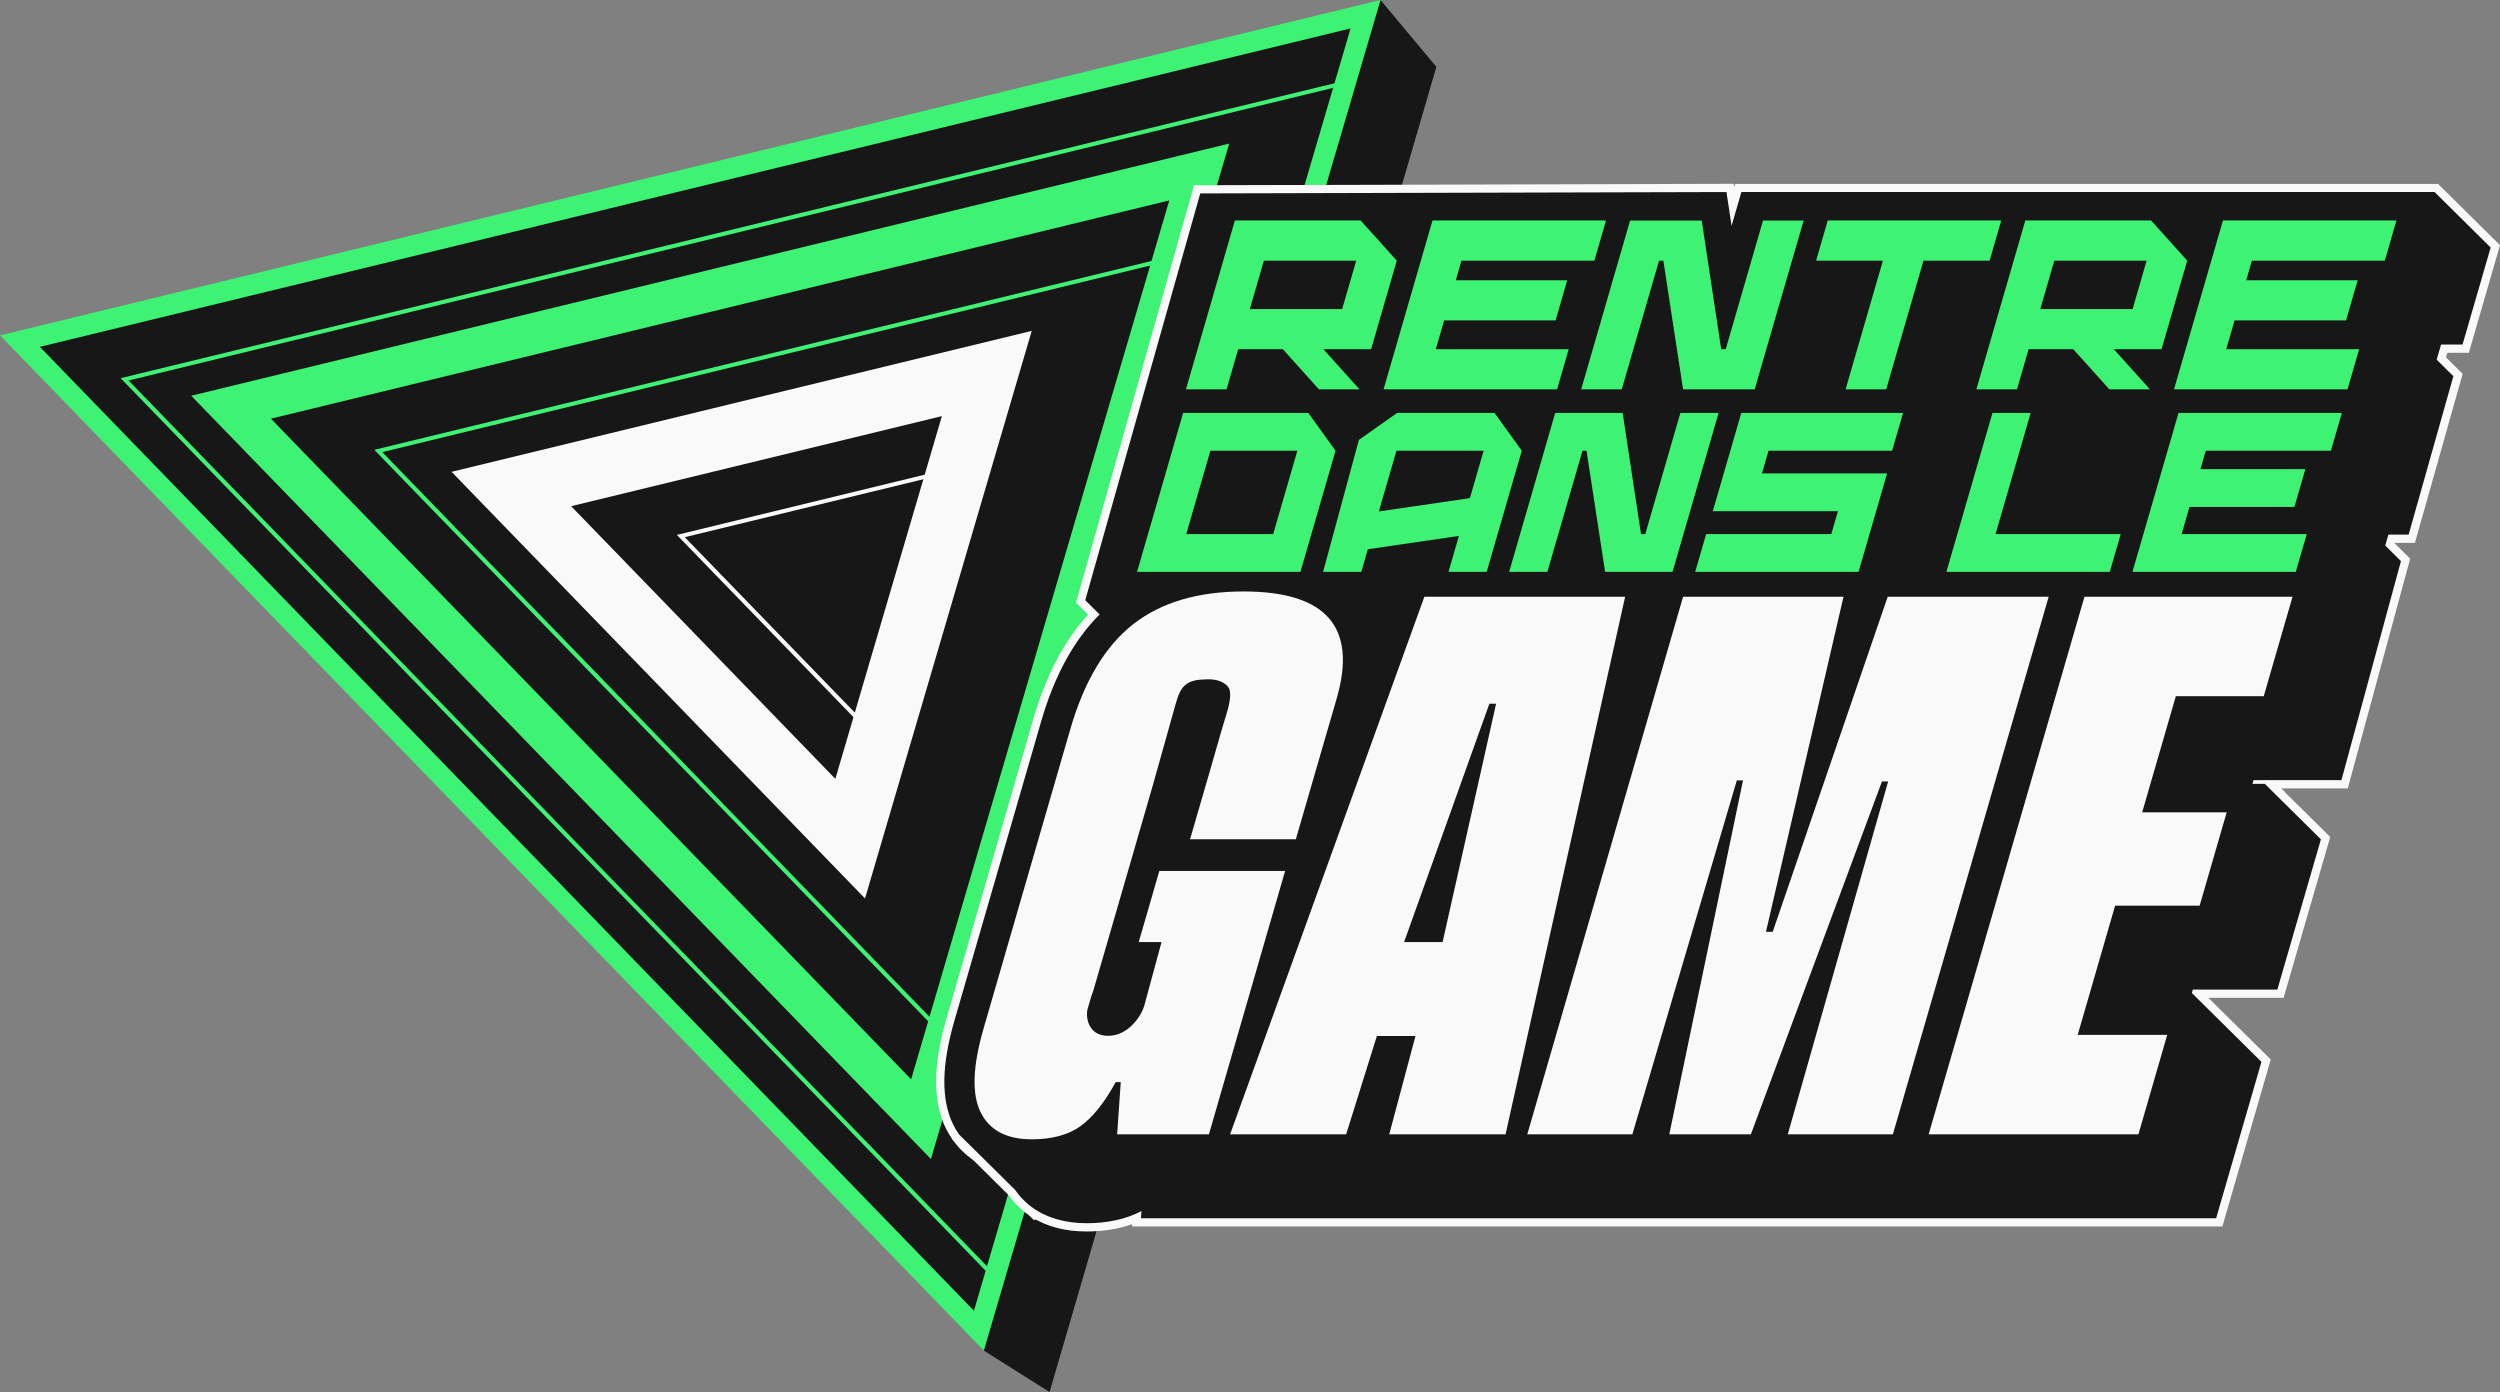
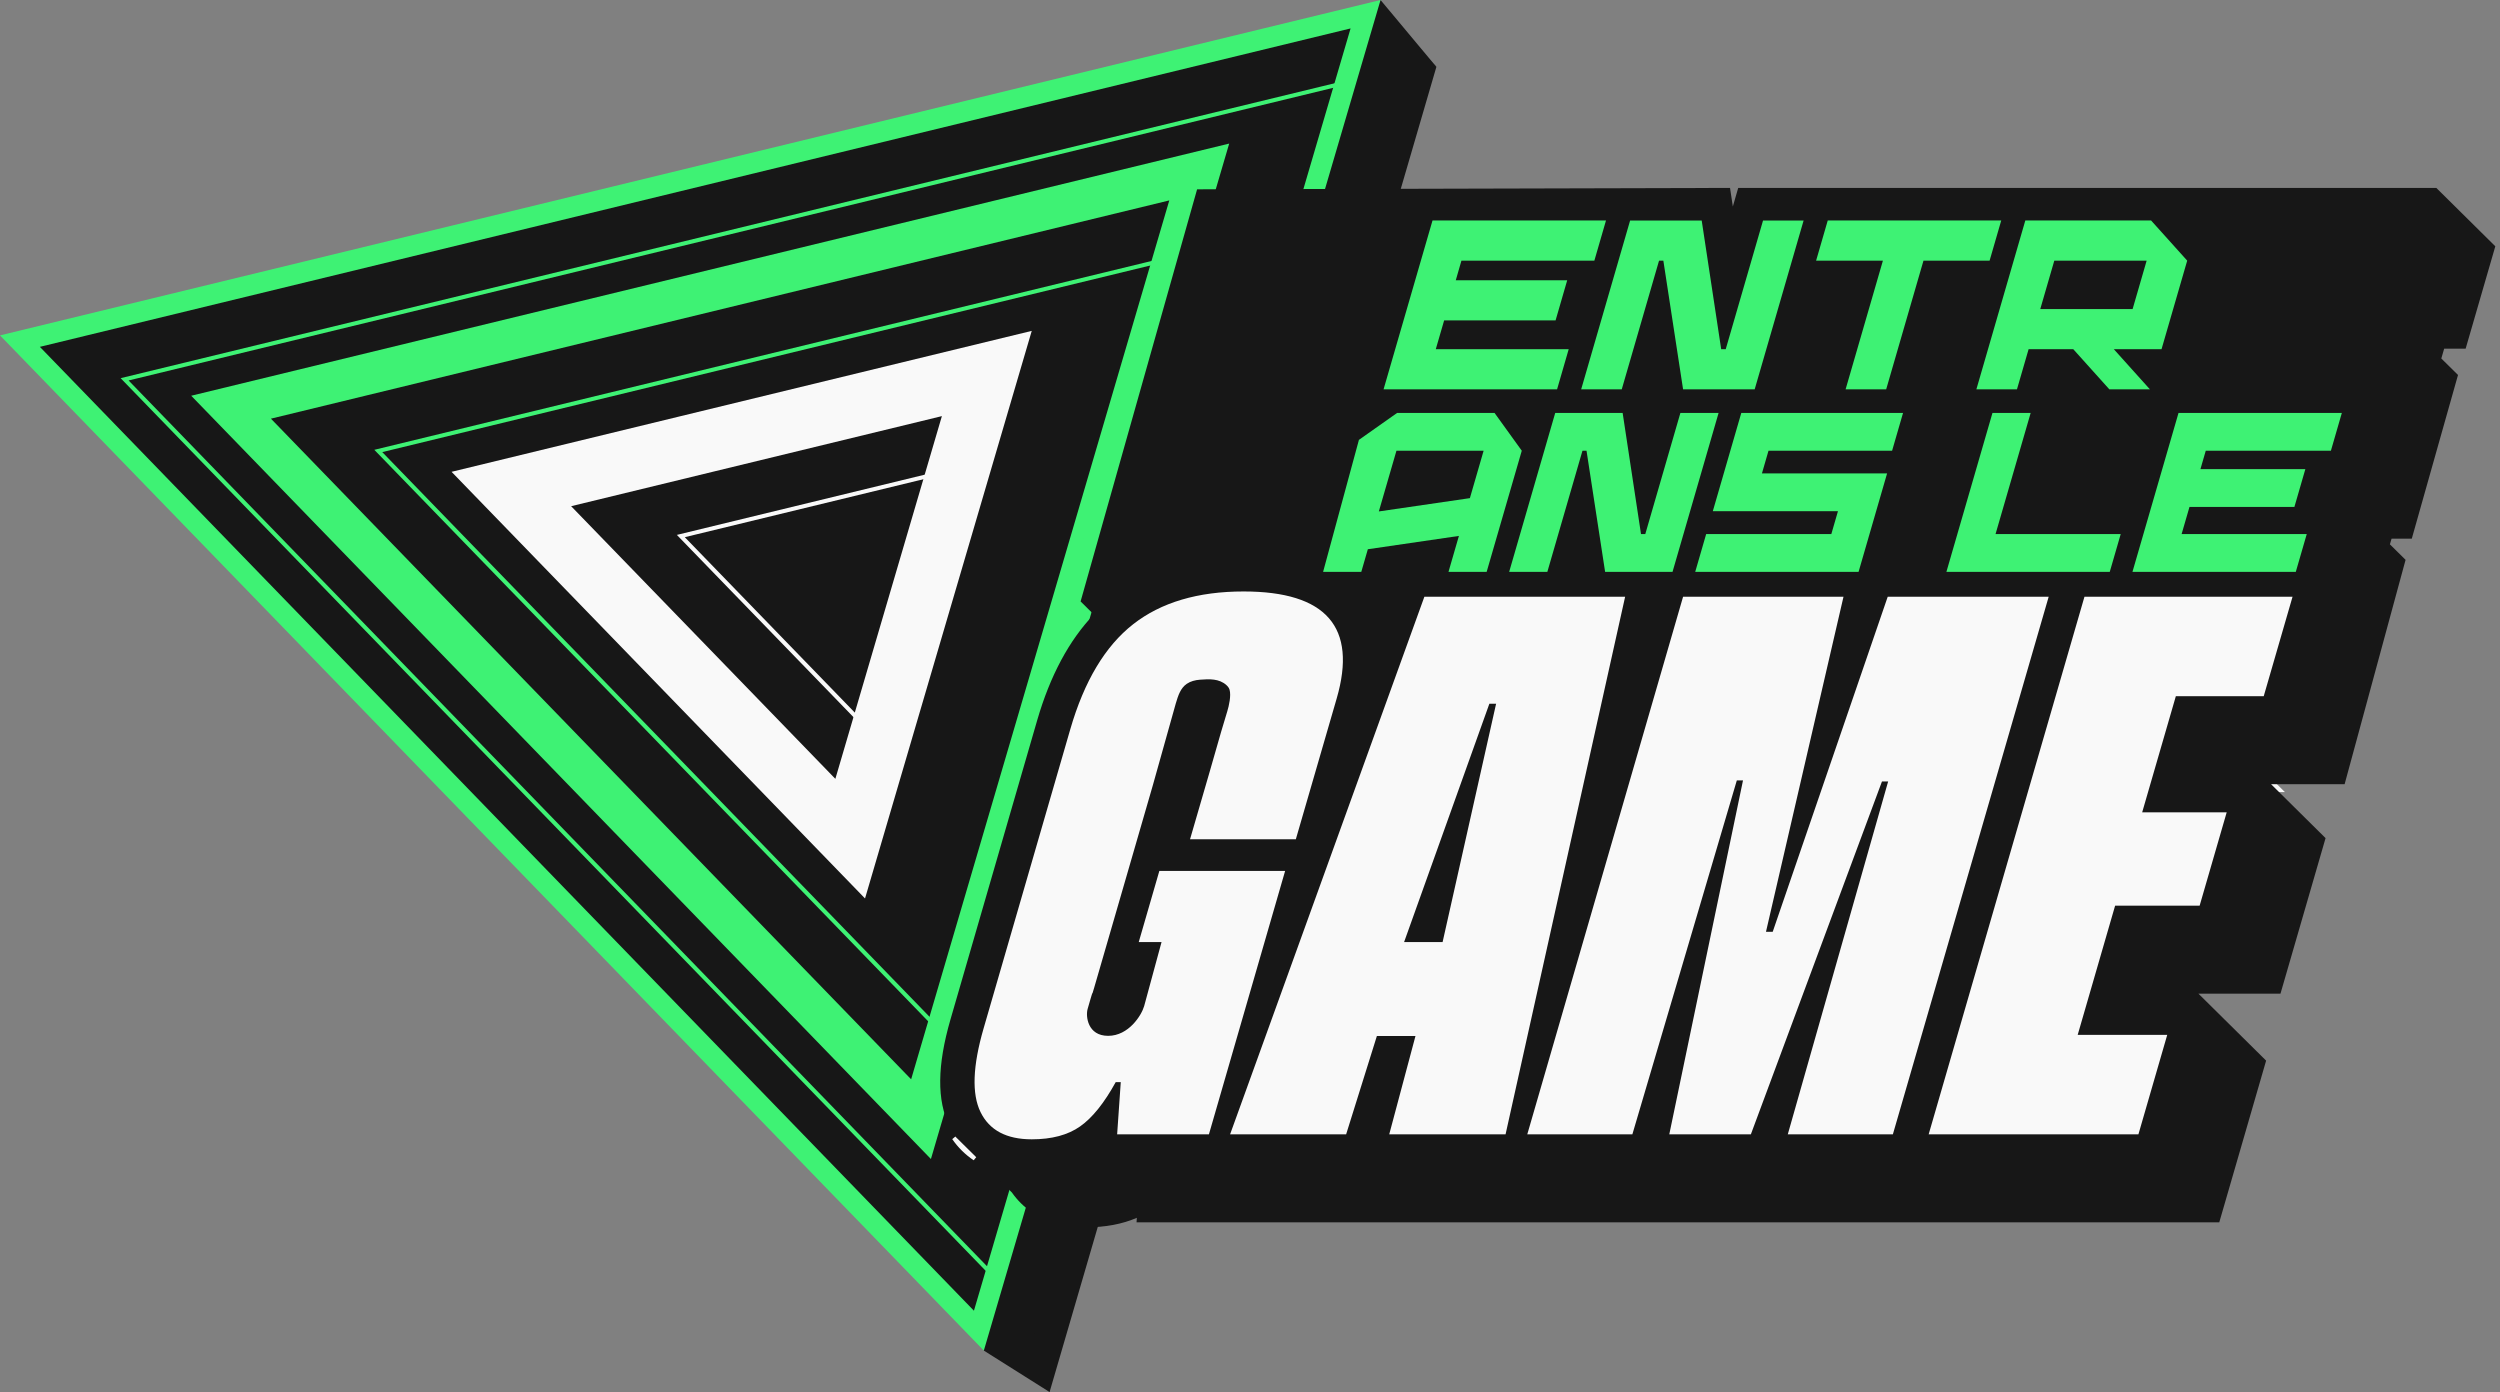
<svg xmlns="http://www.w3.org/2000/svg" width="176" height="98" viewBox="0 0 176 98" fill="none">
  <rect x="0" y="0" width="176" height="98" fill="#808080" stroke="none" />
  <g clip-path="url(#clip0_72_282)">
    <path d="M97.591 1.067L0.88 23.865L73.89 98L101.121 4.709L97.591 1.067Z" fill="#171717" />
    <path d="M101.121 4.709L97.19 0L95.641 2.634L97.436 3.029L101.121 4.709Z" fill="#171717" />
    <path d="M69.262 95.082L73.89 98L72.121 91.007L69.322 92.242L69.262 95.082Z" fill="#171717" />
    <path d="M66.309 29.295L58.809 54.831L40.208 35.636L66.309 29.295ZM72.635 23.294L31.79 33.216L60.898 63.252L72.635 23.294Z" fill="#F9F9F9" />
    <path d="M82.318 14.109L64.144 75.983L19.073 29.474L82.318 14.109ZM86.535 10.108L13.461 27.86L65.537 81.595L86.535 10.108Z" fill="#3EF274" />
    <path d="M95.081 2.001L68.565 92.275L2.806 24.418L95.081 2.001ZM97.19 0L0 23.611L69.262 95.081L97.19 0Z" fill="#3EF274" />
    <path d="M94.238 6.09L69.761 89.427L9.053 26.785L94.238 6.09ZM94.66 5.69L8.492 26.623L69.899 89.988L94.66 5.69Z" fill="#3EF274" />
    <path d="M81.973 18.45L66.151 72.317L26.912 31.828L81.973 18.45ZM82.394 18.051L26.351 31.667L66.291 72.879L82.394 18.051Z" fill="#3EF274" />
    <path d="M69.516 32.642L63.394 53.484L48.21 37.818L69.515 32.642M69.938 32.242L47.65 37.657L63.534 54.046L69.939 32.242H69.938Z" fill="#F9F9F9" />
    <path d="M68.71 81.446C68.146 81.065 67.663 80.589 67.277 80.03L67.725 79.663L69.082 81.003L68.711 81.446H68.71Z" fill="#171717" />
    <path d="M67.518 79.867L68.875 81.206C68.27 80.798 67.831 80.317 67.518 79.867ZM67.931 79.458L67.037 80.194C67.443 80.781 67.951 81.284 68.546 81.684L69.288 80.798L67.931 79.458Z" fill="#F9F9F9" />
    <path d="M72.615 85.316L72.984 84.871C73.023 84.897 73.063 84.924 73.102 84.949L73.56 85.23L72.856 85.555L72.614 85.316H72.615Z" fill="#171717" />
-     <path d="M72.822 85.112C72.865 85.141 72.907 85.169 72.95 85.195L72.92 85.209L72.822 85.112ZM73.149 84.633L72.409 85.521L72.507 85.617L72.796 85.903L73.167 85.732L73.197 85.718L74.177 85.264L73.257 84.703C73.22 84.681 73.185 84.656 73.149 84.633Z" fill="#F9F9F9" />
    <path d="M158.185 55.475L158.43 54.632H159.3L160.15 55.475H158.185Z" fill="#171717" />
    <path d="M159.179 54.921L159.445 55.185H158.573L158.65 54.921H159.179ZM159.421 54.342H158.211L158.09 54.761L158.013 55.025L157.798 55.763H160.857L159.86 54.776L159.593 54.512L159.422 54.344L159.421 54.342Z" fill="#F9F9F9" />
    <path d="M76.479 86.404C75.044 86.404 73.803 86.079 72.792 85.437C72.75 85.411 72.704 85.382 72.66 85.352C72.099 84.973 71.62 84.502 71.236 83.95L68.668 81.41L67.3 80.058L67.268 80.019C67.107 79.785 66.964 79.539 66.84 79.289C65.951 77.47 65.975 75.011 66.913 71.771L73.018 50.708C73.926 47.577 75.266 45.072 77.004 43.261L76.074 42.341L84.276 13.328L121.794 13.229L121.992 14.537L122.37 13.229H171.516L175.67 17.34L173.582 24.544H172.07L171.868 25.237L173.044 26.399L169.789 37.924H168.365L168.25 38.322L169.353 39.413L165.061 55.207H159.883L163.72 59.003L160.546 69.952H154.768L159.535 74.668L156.237 86.05H80.012L80.034 85.734C79.008 86.178 77.815 86.402 76.481 86.402L76.479 86.404Z" fill="#171717" />
-     <path d="M171.396 13.52L175.342 17.425L173.363 24.256H171.851L171.542 25.322L172.717 26.485L169.568 37.636H168.144L167.922 38.408L169.027 39.502L164.837 54.921H158.65L158.573 55.185H159.445L163.392 59.09L160.326 69.666H154.376L154.306 69.907L155.259 70.85L159.206 74.755L156.016 85.764H80.323L80.357 85.262C79.273 85.829 77.973 86.115 76.478 86.115C74.983 86.115 73.788 85.725 72.948 85.194C72.905 85.168 72.863 85.139 72.82 85.111C72.215 84.703 71.776 84.222 71.464 83.771L71.46 83.765L68.873 81.205L67.516 79.865L67.508 79.855C67.337 79.609 67.204 79.372 67.102 79.162C66.245 77.41 66.276 75.016 67.193 71.85L73.298 50.787C74.229 47.573 75.612 45.046 77.414 43.257L76.402 42.256L84.499 13.617L121.544 13.519L121.904 15.896L122.593 13.519H171.397M122.047 12.941H121.542L84.497 13.04H84.056L83.937 13.462L75.841 42.101L75.749 42.427L75.991 42.667L76.6 43.27C74.923 45.097 73.626 47.57 72.74 50.631L66.634 71.694C65.676 75.005 65.658 77.531 66.578 79.417C66.708 79.681 66.859 79.939 67.029 80.185L67.04 80.203L67.053 80.219L67.061 80.23L67.082 80.256L67.106 80.279L68.462 81.619L71.01 84.14C71.413 84.71 71.912 85.199 72.492 85.592H72.495L72.5 85.597C72.546 85.628 72.593 85.657 72.638 85.686C73.697 86.356 74.988 86.696 76.479 86.696C77.669 86.696 78.751 86.522 79.71 86.178L79.698 86.345H156.456L156.577 85.927L159.767 74.917L159.862 74.59L159.619 74.349L155.672 70.444L155.473 70.247H160.766L160.887 69.829L163.953 59.252L164.048 58.925L163.805 58.684L160.587 55.501H165.284L165.4 55.073L169.59 39.654L169.677 39.332L169.439 39.096L168.577 38.243L168.585 38.219H170.01L170.13 37.796L173.28 26.645L173.372 26.319L173.131 26.081L172.199 25.158L172.292 24.839H173.804L173.926 24.42L175.905 17.588L176 17.261L175.756 17.02L171.81 13.116L171.639 12.947H122.153L122.084 13.185L122.047 12.946V12.941Z" fill="#F9F9F9" />
    <path d="M81.157 55.293C80.686 56.918 80.216 58.542 79.745 60.168C79.26 61.84 78.776 63.511 78.292 65.183C77.872 66.631 77.452 68.08 77.032 69.528C76.755 70.484 77.047 69.38 76.769 70.336C76.703 70.568 76.635 70.799 76.569 71.03C76.422 71.539 76.565 72.923 78.013 72.923C79.461 72.923 80.362 71.474 80.547 70.835L81.772 66.323H80.167L81.617 61.316H90.472L85.108 79.856H78.647L78.902 76.18H78.547C77.737 77.653 76.902 78.693 76.042 79.298C75.181 79.905 74.046 80.208 72.635 80.208C70.857 80.208 69.654 79.569 69.03 78.291C68.405 77.013 68.477 75.051 69.244 72.404L75.348 51.34C76.331 47.95 77.806 45.486 79.773 43.946C81.741 42.408 84.333 41.639 87.549 41.639C93.373 41.639 95.56 44.15 94.104 49.169L91.226 59.086H83.778C84.143 57.826 84.784 55.628 85.15 54.368C85.419 53.438 85.689 52.476 85.963 51.535C86.105 51.048 86.25 50.563 86.4 50.078C86.521 49.687 86.681 48.972 86.56 48.553C86.523 48.425 86.435 48.319 86.337 48.23C85.829 47.768 85.135 47.799 84.466 47.852C84.143 47.878 83.818 47.958 83.552 48.139C83.102 48.449 82.943 48.964 82.773 49.531" fill="#F9F9F9" />
    <path d="M97.802 79.856L99.65 72.933H96.933L94.768 79.856H86.599L100.276 42.011H114.409L105.992 79.856H97.803H97.802ZM101.559 66.322L105.326 49.541H104.852L98.848 66.322H101.559Z" fill="#F9F9F9" />
    <path d="M124.799 65.598L132.895 42.011H144.227L133.258 79.856H125.86L132.925 55.017H132.49L123.261 79.856H117.518L122.708 54.939H122.273L114.919 79.856H107.521L118.489 42.011H129.782L124.325 65.598H124.799Z" fill="#F9F9F9" />
    <path d="M146.267 72.855H152.573L150.545 79.856H135.778L146.746 42.011H161.395L159.366 49.013H153.179L150.809 57.188H156.759L154.854 63.76H148.904L146.269 72.855H146.267Z" fill="#F9F9F9" />
    <path d="M102.885 18.349L102.487 19.73H110.332L109.513 22.555H101.668L101.079 24.582H110.437L109.618 27.409H97.403L100.849 15.522H113.062L112.243 18.349H102.885Z" fill="#3EF274" />
    <path d="M114.76 15.524H119.8L121.172 24.584H121.491L124.118 15.524H126.974L123.529 27.41H118.489L117.1 18.35H116.797L114.171 27.41H111.314L114.76 15.524Z" fill="#3EF274" />
    <path d="M132.558 18.349H127.854L128.673 15.522H140.887L140.068 18.349H135.413L132.787 27.409H129.93L132.557 18.349H132.558Z" fill="#3EF274" />
    <path d="M153.979 18.349L151.437 15.522H142.582L139.137 27.409H141.994L142.814 24.582H145.957L148.498 27.409H151.354L148.812 24.582H152.172L153.979 18.349ZM150.136 21.757H143.635L144.623 18.349H151.124L150.136 21.757Z" fill="#3EF274" />
-     <path d="M98.333 18.349L95.79 15.522H86.936L83.491 27.409H86.347L87.168 24.582H90.311L92.851 27.409H95.708L93.165 24.582H96.526L98.333 18.349ZM94.489 21.757H87.988L88.976 18.349H95.478L94.489 21.757Z" fill="#3EF274" />
-     <path d="M158.532 18.349L158.134 19.73H165.98L165.16 22.555H157.315L156.727 24.582H166.084L165.265 27.409H153.051L156.496 15.522H168.709L167.89 18.349H158.532Z" fill="#3EF274" />
-     <path d="M83.293 29.069H92.104L94.022 31.73L91.55 40.259H80.05L83.293 29.069ZM89.633 37.599L91.334 31.73H85.211L83.511 37.599H89.633Z" fill="#3EF274" />
    <path d="M98.358 29.069L95.668 30.967L93.146 40.259H95.835L96.296 38.666L102.707 37.729L101.973 40.259H104.661L107.133 31.73L105.215 29.069H98.356H98.358ZM103.479 35.069L97.07 36.005L98.31 31.73H104.447L103.48 35.069H103.479Z" fill="#3EF274" />
    <path d="M109.488 29.069H114.234L115.527 37.599H115.828L118.3 29.069H120.989L117.746 40.259H113L111.691 31.73H111.406L108.933 40.259H106.245L109.488 29.069Z" fill="#3EF274" />
    <path d="M122.585 29.069H133.975L133.204 31.73H124.503L124.041 33.326H132.852L130.843 40.259H119.343L120.114 37.599H128.925L129.393 35.987H120.582L122.587 29.069H122.585Z" fill="#3EF274" />
    <path d="M140.27 29.069H142.959L140.486 37.599H149.298L148.527 40.259H137.027L140.27 29.069Z" fill="#3EF274" />
    <path d="M155.286 31.73L154.91 33.029H162.296L161.525 35.69H154.139L153.585 37.599H162.395L161.624 40.259H150.125L153.368 29.069H164.866L164.096 31.73H155.286Z" fill="#3EF274" />
  </g>
  <defs>
    <clipPath id="clip0_72_282">
      <rect width="176" height="98" fill="white" />
    </clipPath>
  </defs>
</svg>